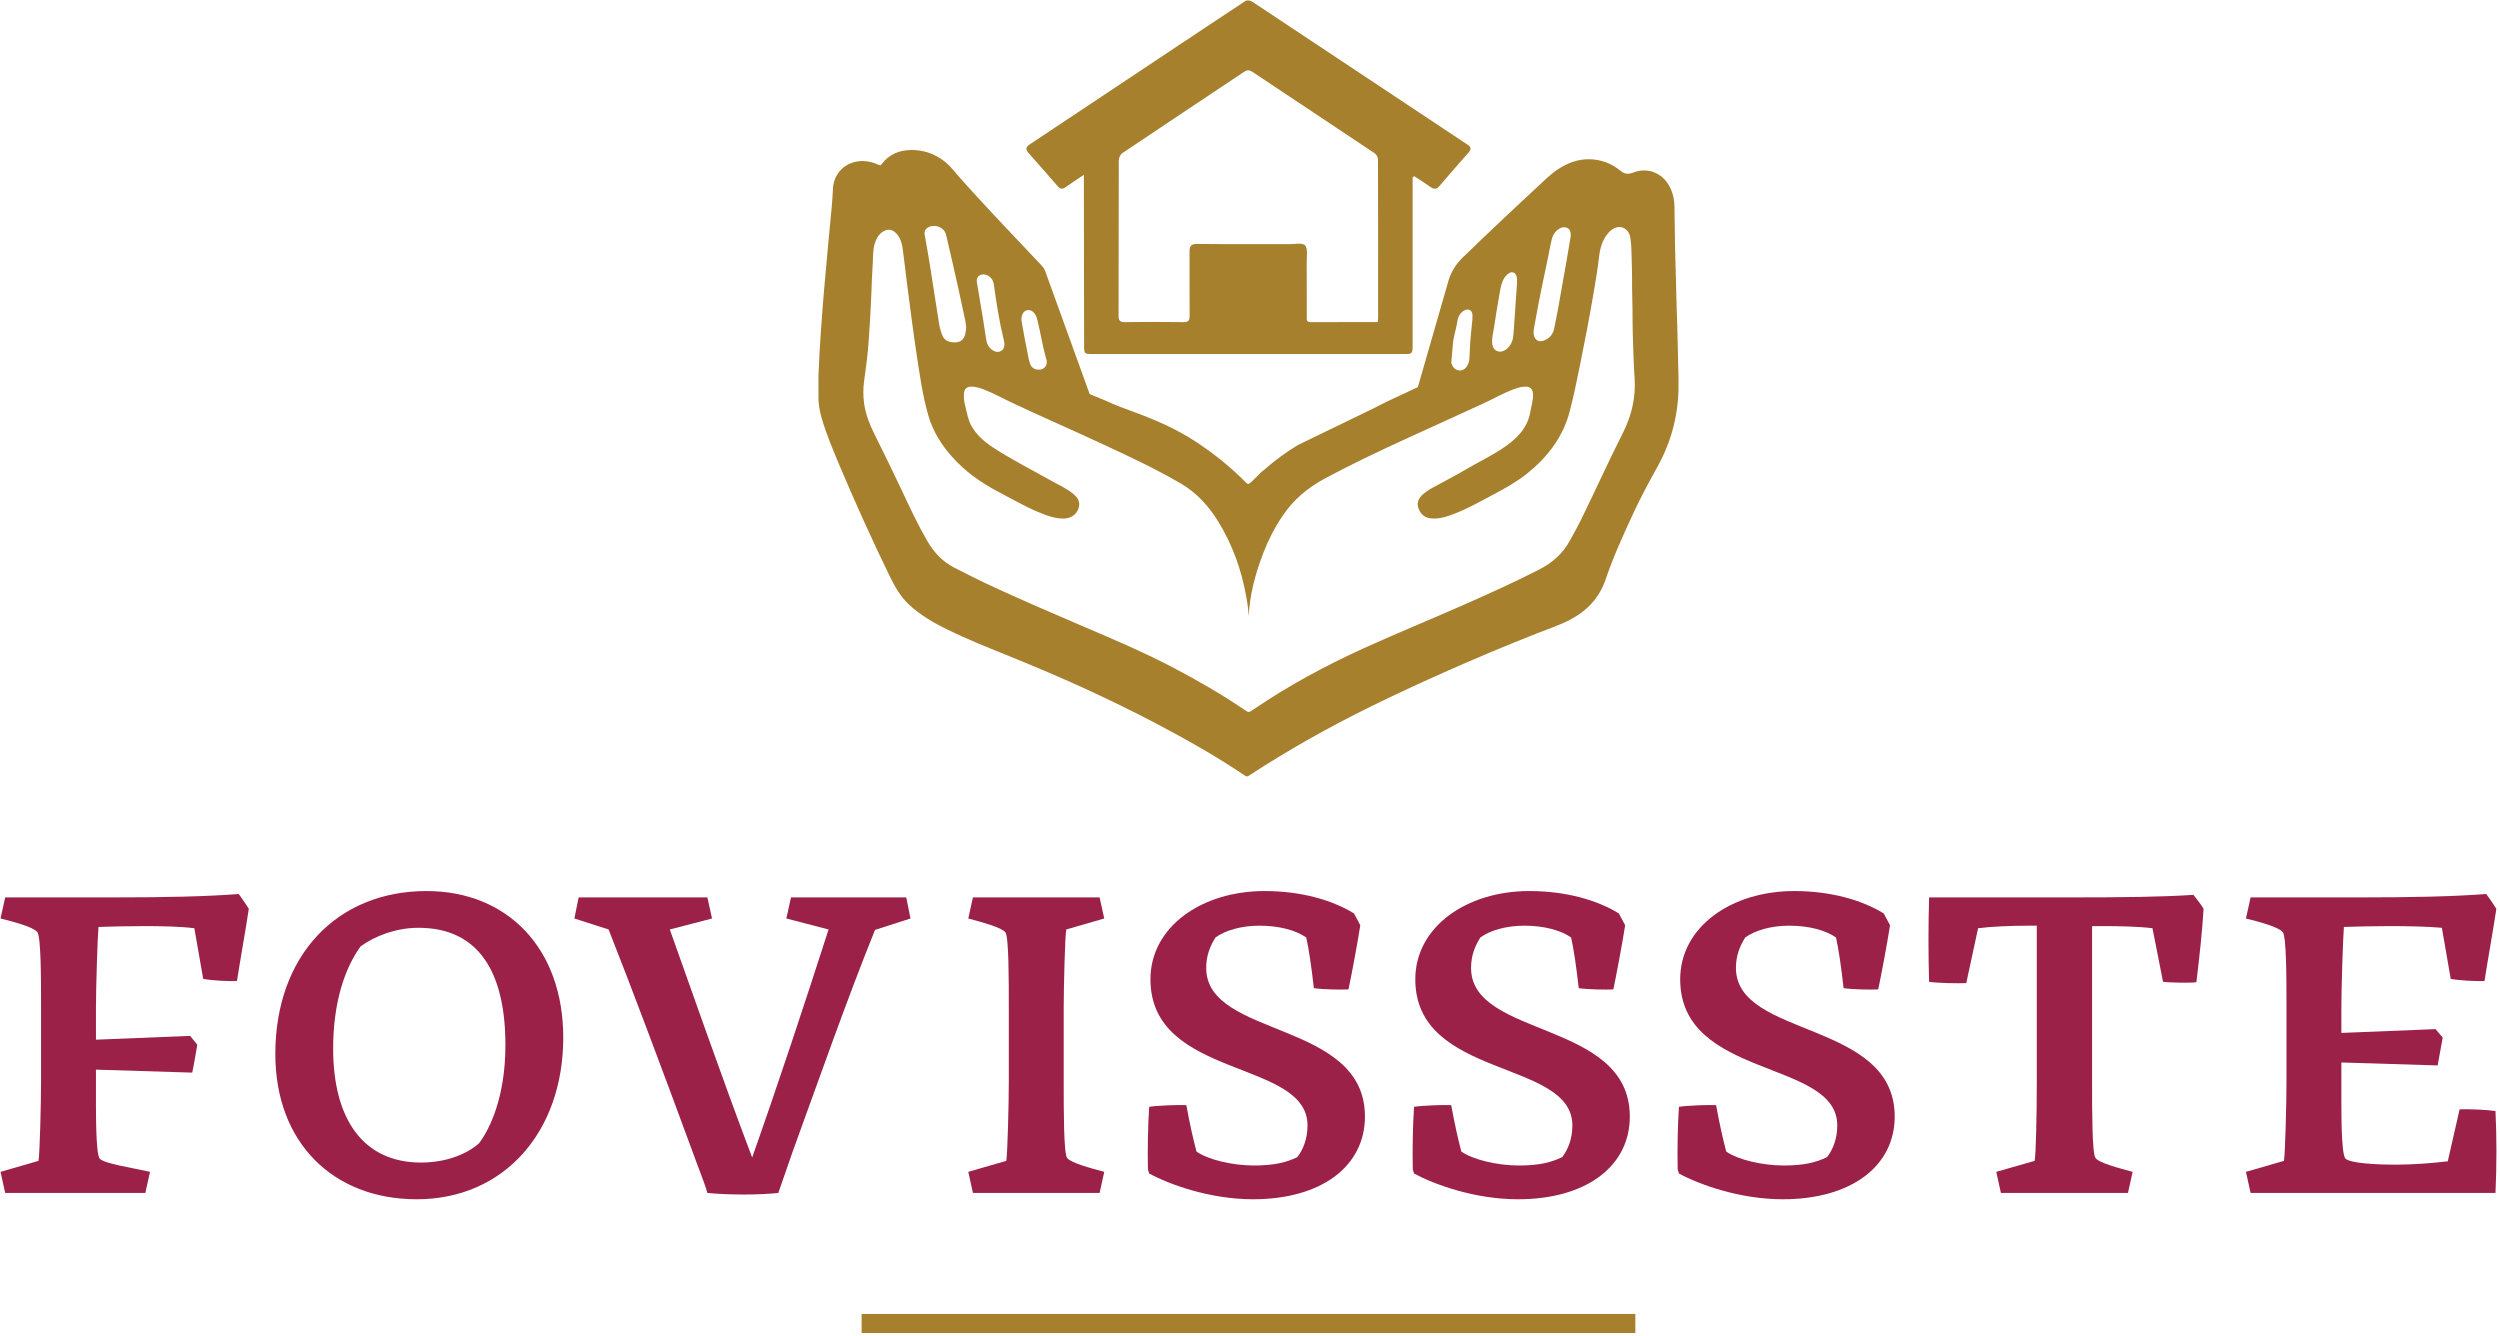
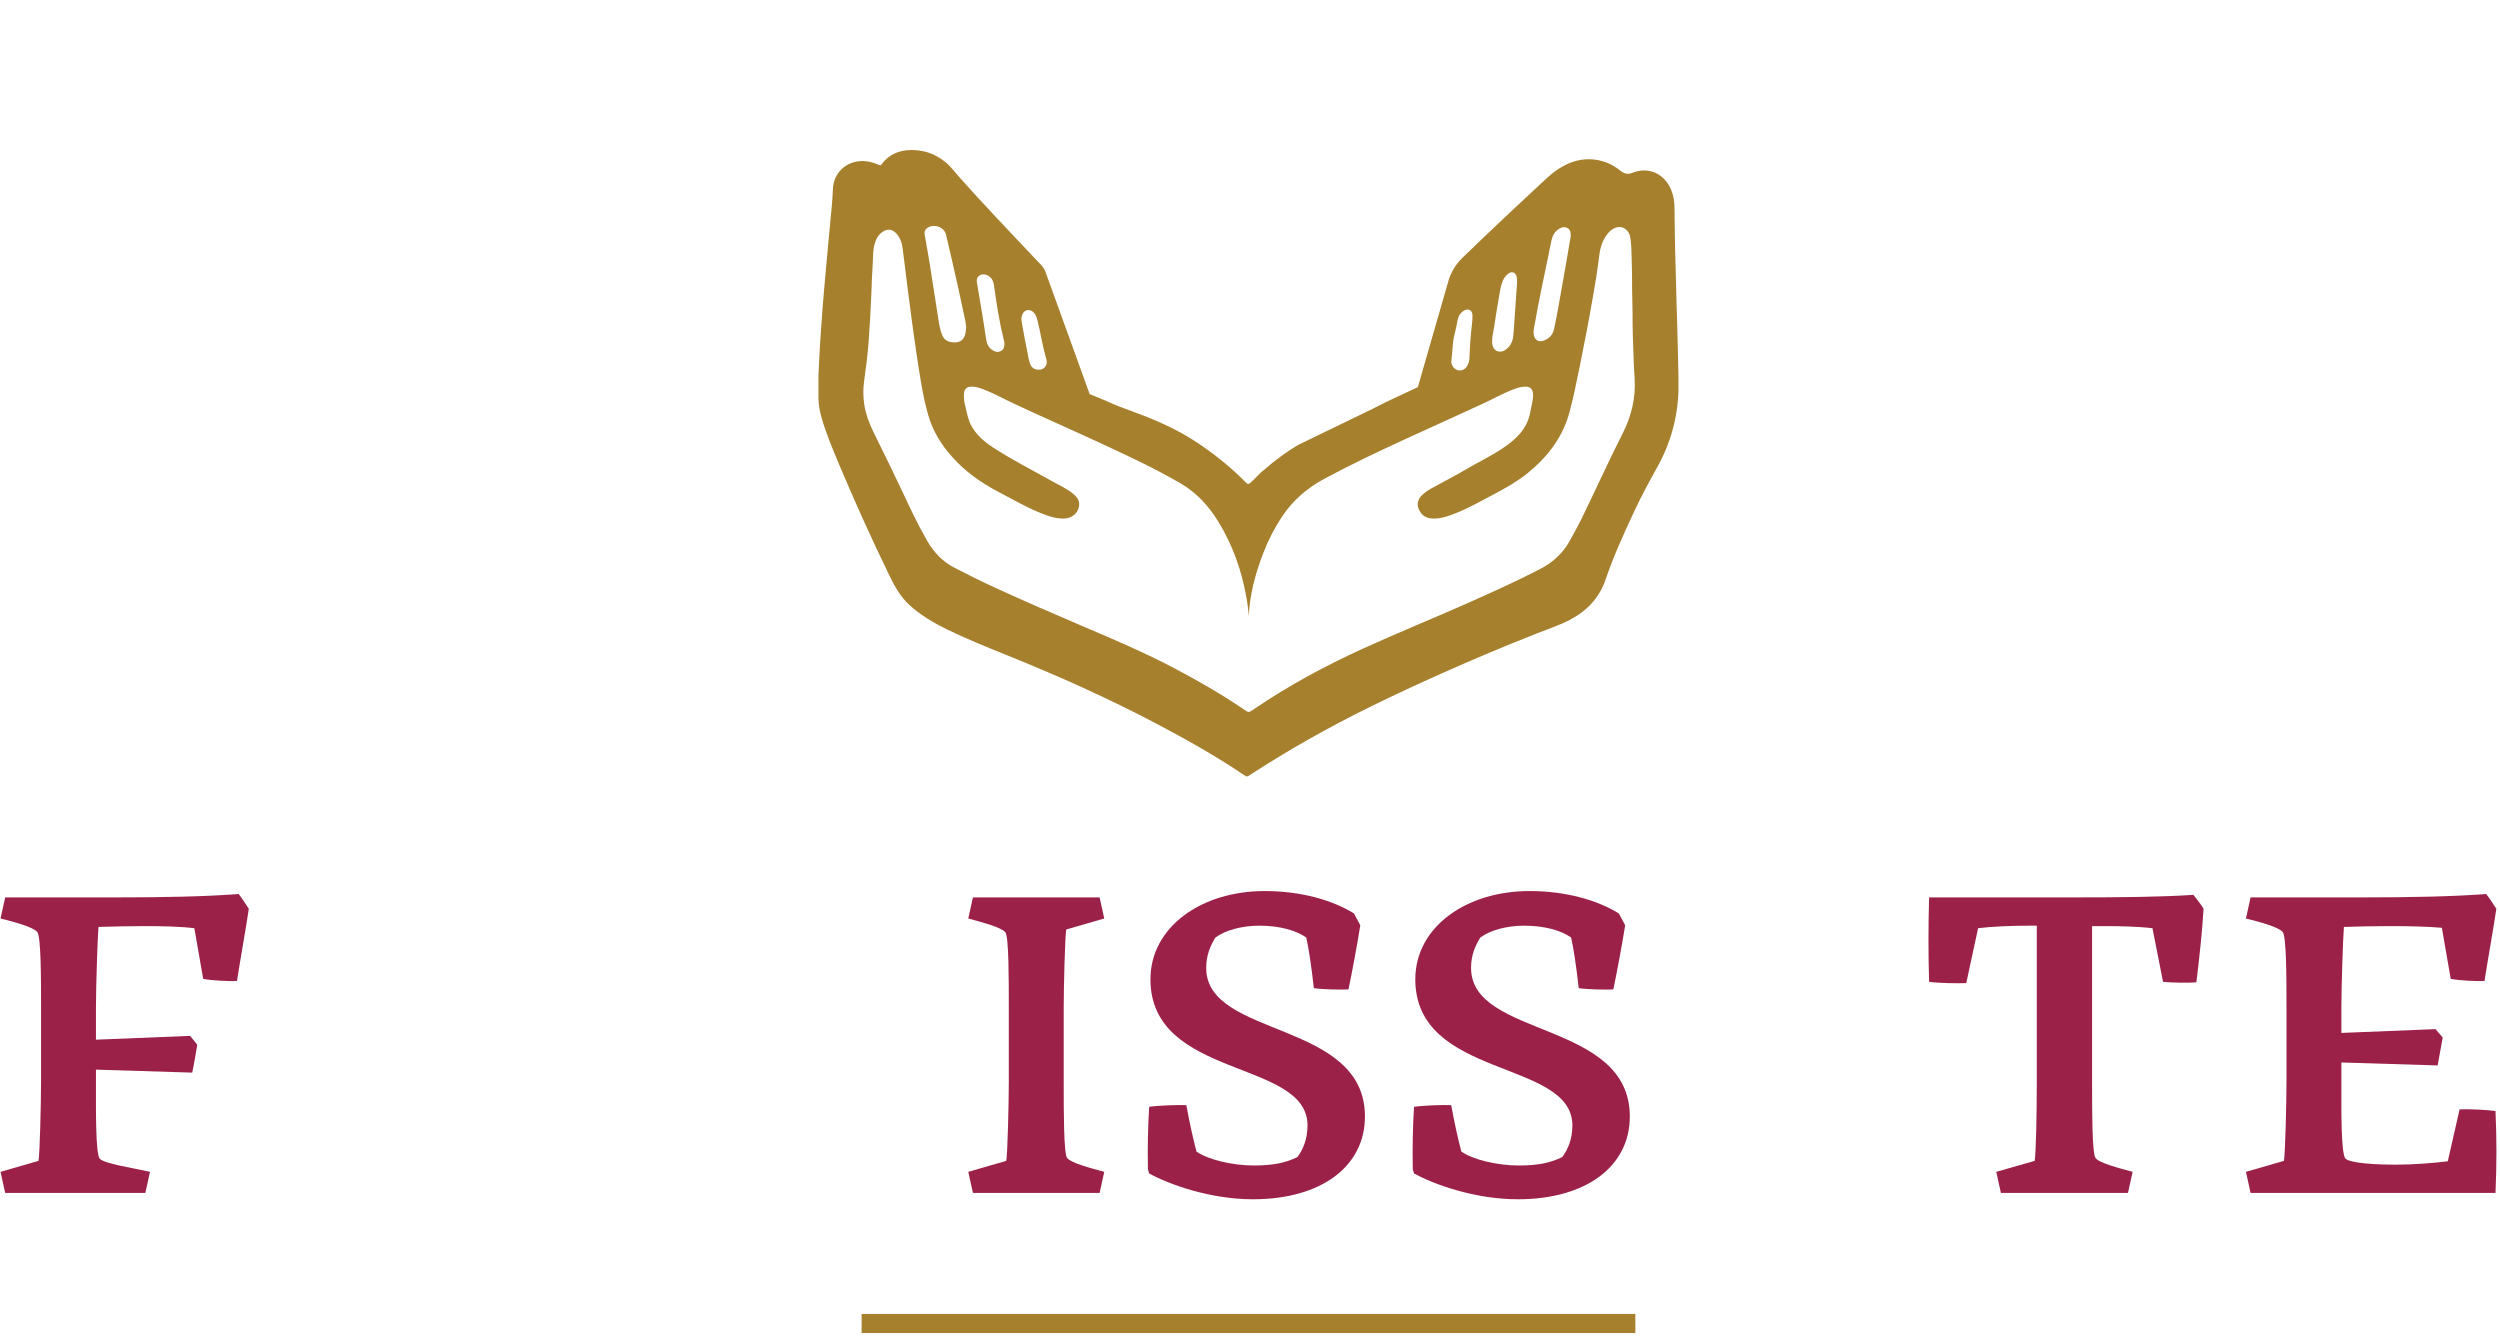
<svg xmlns="http://www.w3.org/2000/svg" width="100%" height="100%" viewBox="0 0 438 234" version="1.1" xml:space="preserve" style="fill-rule:evenodd;clip-rule:evenodd;stroke-linejoin:round;stroke-miterlimit:2;">
  <g transform="matrix(1,0,0,1,-1189.37,-953.948)">
    <g transform="matrix(4.167,0,0,4.167,0,0)">
      <g transform="matrix(1,0,0,1,337.792,243.794)">
-         <path d="M0,-14.825C-0.607,-14.433 -7.818,-9.623 -9.072,-8.793C-9.239,-8.683 -9.256,-8.586 -9.123,-8.435C-8.71,-7.971 -8.299,-7.498 -7.89,-7.029C-7.779,-6.898 -7.678,-6.909 -7.549,-7.005C-7.323,-7.169 -6.796,-7.514 -6.796,-7.514C-6.796,-7.514 -6.785,-2.615 -6.785,-0.317C-6.784,0.006 -6.77,0.022 -6.448,0.022L6.687,0.022C7.003,0.022 7.027,0 7.027,-0.322L7.027,-7.41C7.048,-7.426 7.073,-7.44 7.093,-7.456C7.328,-7.304 7.563,-7.159 7.791,-6.996C7.934,-6.894 8.04,-6.911 8.153,-7.043C8.559,-7.516 8.968,-7.987 9.381,-8.454C9.498,-8.586 9.491,-8.68 9.345,-8.777C9.056,-8.963 1.651,-13.894 0.268,-14.805C0.228,-14.829 0.163,-14.847 0.103,-14.847C0.062,-14.847 0.026,-14.84 0,-14.825M-5.336,-1.585C-5.33,-3.766 -5.335,-5.946 -5.327,-8.129C-5.327,-8.232 -5.257,-8.377 -5.171,-8.431C-3.475,-9.573 -1.772,-10.7 -0.071,-11.837C0.066,-11.928 0.154,-11.934 0.3,-11.838C2.008,-10.696 3.718,-9.566 5.426,-8.425C5.502,-8.373 5.571,-8.254 5.571,-8.168C5.579,-5.935 5.576,-3.704 5.576,-1.474C5.576,-1.434 5.565,-1.394 5.558,-1.324C4.598,-1.324 3.668,-1.326 2.736,-1.321C2.544,-1.32 2.578,-1.454 2.578,-1.562C2.575,-2.329 2.579,-3.094 2.574,-3.86C2.572,-4.099 2.629,-4.41 2.505,-4.548C2.427,-4.635 2.233,-4.624 2.042,-4.609C1.971,-4.604 1.903,-4.599 1.842,-4.599C1.387,-4.601 0.935,-4.599 0.482,-4.599C-0.355,-4.599 -1.194,-4.599 -2.031,-4.608C-2.277,-4.61 -2.353,-4.527 -2.352,-4.292C-2.348,-3.394 -2.357,-2.496 -2.349,-1.595C-2.348,-1.395 -2.395,-1.318 -2.611,-1.321C-3.43,-1.332 -4.245,-1.332 -5.059,-1.321L-5.074,-1.321C-5.267,-1.321 -5.34,-1.378 -5.336,-1.585" style="fill:rgb(166,128,45);fill-rule:nonzero;" />
-       </g>
+         </g>
    </g>
    <g transform="matrix(4.167,0,0,4.167,0,0)">
      <g transform="matrix(1,0,0,1,322.491,260.985)">
        <path d="M0,-25.149C-0.044,-25.091 -0.07,-25.104 -0.123,-25.126C-0.448,-25.27 -0.783,-25.331 -1.135,-25.244C-1.662,-25.11 -2.017,-24.67 -2.044,-24.125C-2.054,-23.878 -2.072,-23.628 -2.093,-23.38C-2.139,-22.873 -2.191,-22.368 -2.237,-21.864C-2.276,-21.443 -2.316,-21.024 -2.351,-20.603C-2.396,-20.11 -2.44,-19.619 -2.478,-19.127C-2.503,-18.803 -2.524,-18.478 -2.549,-18.152C-2.592,-17.527 -2.629,-16.9 -2.653,-16.273L-2.653,-15.283C-2.645,-15.022 -2.599,-14.764 -2.527,-14.512C-2.336,-13.83 -2.054,-13.174 -1.781,-12.517C-1.116,-10.942 -0.412,-9.383 0.338,-7.841C0.552,-7.399 0.789,-6.976 1.161,-6.629C1.628,-6.196 2.174,-5.878 2.748,-5.595C3.553,-5.199 4.391,-4.866 5.222,-4.528C6.316,-4.083 7.401,-3.63 8.473,-3.139C9.505,-2.668 10.526,-2.171 11.528,-1.645C12.815,-0.966 14.082,-0.255 15.28,0.557C15.341,0.597 15.378,0.6 15.44,0.559C17.078,-0.511 18.788,-1.473 20.554,-2.343C21.562,-2.84 22.581,-3.309 23.609,-3.769C24.908,-4.347 26.225,-4.902 27.553,-5.425C28.014,-5.606 28.484,-5.759 28.925,-5.988C29.667,-6.37 30.183,-6.929 30.444,-7.697C30.771,-8.663 31.197,-9.59 31.627,-10.517C31.925,-11.158 32.262,-11.782 32.607,-12.402C33.177,-13.423 33.477,-14.508 33.506,-15.659C33.511,-16.015 33.506,-16.371 33.494,-16.727C33.477,-17.322 33.47,-17.914 33.45,-18.507C33.43,-19.044 33.418,-19.579 33.404,-20.112C33.391,-20.66 33.373,-21.209 33.36,-21.759C33.351,-22.301 33.345,-22.843 33.337,-23.385C33.334,-23.618 33.291,-23.843 33.204,-24.059C32.932,-24.739 32.265,-25.062 31.593,-24.798C31.358,-24.707 31.229,-24.748 31.053,-24.889C30.684,-25.181 30.256,-25.353 29.765,-25.36C29.258,-25.369 28.82,-25.194 28.414,-24.922C28.094,-24.706 27.829,-24.432 27.549,-24.175C26.832,-23.512 26.125,-22.845 25.421,-22.177C25.223,-21.991 24.766,-21.549 24.427,-21.222C24.161,-20.963 23.964,-20.648 23.85,-20.302L22.548,-15.779L21.233,-15.164C21.038,-15.062 20.838,-14.961 20.64,-14.864C20.002,-14.555 19.361,-14.243 18.722,-13.934L18.72,-13.934C18.311,-13.736 17.901,-13.536 17.491,-13.336C17.072,-13.083 16.576,-12.737 16.049,-12.273C15.964,-12.226 15.665,-11.887 15.498,-11.749C15.429,-11.695 15.393,-11.693 15.331,-11.757C14.681,-12.419 13.954,-13.001 13.17,-13.512C12.361,-14.037 11.479,-14.418 10.568,-14.75C10.179,-14.894 9.788,-15.034 9.416,-15.213C9.201,-15.303 8.972,-15.395 8.75,-15.486L6.894,-20.618C6.856,-20.728 6.793,-20.827 6.711,-20.913C6.071,-21.591 5.428,-22.265 4.79,-22.947C4.278,-23.494 3.768,-24.047 3.269,-24.608C3.082,-24.816 2.919,-25.047 2.7,-25.226C2.337,-25.526 1.916,-25.71 1.438,-25.742C1.381,-25.747 1.325,-25.749 1.269,-25.749C0.758,-25.749 0.315,-25.576 0,-25.149M2.881,-17.681C2.7,-17.723 2.597,-17.834 2.537,-17.994C2.457,-18.203 2.419,-18.425 2.387,-18.645C2.26,-19.434 2.138,-20.228 2.015,-21.021C1.953,-21.408 1.88,-21.797 1.813,-22.185C1.787,-22.334 1.847,-22.447 1.991,-22.512C2.279,-22.641 2.641,-22.486 2.711,-22.189C2.874,-21.501 3.03,-20.813 3.186,-20.123C3.302,-19.603 3.413,-19.083 3.523,-18.562C3.542,-18.469 3.546,-18.373 3.557,-18.28C3.548,-18.199 3.546,-18.119 3.527,-18.042C3.472,-17.785 3.325,-17.659 3.082,-17.659C3.022,-17.659 2.957,-17.666 2.881,-17.681M24.126,-10.472C24.691,-10.694 25.215,-10.995 25.748,-11.276C26.238,-11.536 26.717,-11.806 27.149,-12.151C28.021,-12.855 28.66,-13.701 28.934,-14.765C29.102,-15.405 29.232,-16.05 29.363,-16.696C29.562,-17.67 29.75,-18.648 29.918,-19.629C30.016,-20.18 30.104,-20.731 30.171,-21.288C30.215,-21.651 30.316,-22 30.578,-22.288C30.772,-22.503 31.045,-22.575 31.239,-22.449C31.406,-22.344 31.47,-22.183 31.491,-22.002C31.533,-21.686 31.532,-21.366 31.541,-21.047C31.563,-20.519 31.547,-19.991 31.565,-19.462C31.581,-18.974 31.569,-18.489 31.585,-18C31.606,-17.38 31.62,-16.76 31.662,-16.14C31.712,-15.335 31.534,-14.573 31.167,-13.849C30.554,-12.639 29.999,-11.407 29.403,-10.189C29.263,-9.905 29.104,-9.628 28.951,-9.346C28.66,-8.803 28.226,-8.404 27.658,-8.115C26.656,-7.599 25.63,-7.137 24.599,-6.679C23.154,-6.038 21.691,-5.446 20.253,-4.791C18.637,-4.053 17.083,-3.216 15.628,-2.22C15.433,-2.089 15.433,-2.09 15.234,-2.227C14.297,-2.867 13.312,-3.431 12.302,-3.964C11.071,-4.612 9.79,-5.159 8.506,-5.706C7.259,-6.24 6.014,-6.778 4.781,-7.342C4.198,-7.611 3.627,-7.895 3.058,-8.189C2.551,-8.452 2.2,-8.835 1.923,-9.307C1.533,-9.984 1.202,-10.687 0.872,-11.393C0.492,-12.2 0.099,-13.003 -0.299,-13.804C-0.501,-14.206 -0.666,-14.624 -0.731,-15.071C-0.778,-15.395 -0.778,-15.721 -0.732,-16.046C-0.656,-16.597 -0.582,-17.144 -0.543,-17.702C-0.497,-18.346 -0.458,-18.993 -0.432,-19.64C-0.417,-20.107 -0.398,-20.572 -0.368,-21.039C-0.354,-21.3 -0.364,-21.567 -0.284,-21.823C-0.224,-22.02 -0.13,-22.195 0.051,-22.313C0.245,-22.441 0.437,-22.423 0.598,-22.264C0.777,-22.085 0.848,-21.862 0.883,-21.629C0.95,-21.153 1.001,-20.676 1.061,-20.203C1.129,-19.67 1.197,-19.139 1.269,-18.61C1.336,-18.124 1.399,-17.638 1.474,-17.153C1.608,-16.29 1.723,-15.421 1.97,-14.577C2.158,-13.93 2.506,-13.364 2.959,-12.856C3.508,-12.235 4.177,-11.76 4.924,-11.37C5.488,-11.077 6.032,-10.754 6.627,-10.511C6.967,-10.372 7.306,-10.242 7.69,-10.254C8.015,-10.268 8.27,-10.489 8.307,-10.798C8.33,-10.997 8.23,-11.145 8.087,-11.267C7.812,-11.508 7.471,-11.653 7.157,-11.83C6.327,-12.299 5.474,-12.727 4.677,-13.248C4.322,-13.481 4.007,-13.757 3.792,-14.124C3.646,-14.372 3.6,-14.646 3.535,-14.916C3.484,-15.116 3.444,-15.317 3.465,-15.526C3.483,-15.705 3.588,-15.8 3.779,-15.8C3.976,-15.8 4.159,-15.735 4.34,-15.665C4.752,-15.503 5.134,-15.286 5.534,-15.1C6.775,-14.516 8.04,-13.967 9.282,-13.389C10.405,-12.868 11.523,-12.345 12.586,-11.725C13.253,-11.332 13.743,-10.789 14.137,-10.159C14.762,-9.152 15.143,-8.064 15.343,-6.919C15.367,-6.79 15.388,-6.661 15.401,-6.532C15.419,-6.402 15.428,-6.273 15.437,-6.154C15.481,-7.051 15.712,-7.924 16.038,-8.775C16.25,-9.33 16.518,-9.855 16.851,-10.353C17.303,-11.033 17.908,-11.547 18.648,-11.943C19.736,-12.527 20.855,-13.057 21.979,-13.574C23.078,-14.078 24.18,-14.578 25.281,-15.083C25.705,-15.275 26.106,-15.51 26.541,-15.677C26.705,-15.737 26.872,-15.796 27.053,-15.8C27.264,-15.806 27.374,-15.707 27.39,-15.505C27.407,-15.241 27.32,-14.992 27.276,-14.734C27.149,-14.012 26.652,-13.556 26.057,-13.17C25.568,-12.85 25.035,-12.596 24.535,-12.299C24.084,-12.031 23.61,-11.796 23.151,-11.541C23,-11.456 22.856,-11.361 22.729,-11.242C22.551,-11.071 22.494,-10.877 22.586,-10.649C22.684,-10.413 22.86,-10.274 23.132,-10.257C23.162,-10.253 23.194,-10.253 23.224,-10.253C23.544,-10.253 23.837,-10.358 24.126,-10.472M27.43,-17.95C27.389,-18.115 27.433,-18.273 27.463,-18.431C27.63,-19.389 27.833,-20.341 28.034,-21.295C28.082,-21.524 28.118,-21.756 28.174,-21.982C28.218,-22.166 28.313,-22.328 28.485,-22.435C28.594,-22.502 28.713,-22.53 28.832,-22.47C28.956,-22.409 28.979,-22.298 28.975,-22.123C28.926,-21.84 28.871,-21.501 28.813,-21.164C28.694,-20.486 28.573,-19.806 28.453,-19.13C28.396,-18.824 28.339,-18.522 28.275,-18.221C28.221,-17.985 28.076,-17.817 27.836,-17.734C27.79,-17.716 27.747,-17.709 27.704,-17.709C27.568,-17.709 27.468,-17.798 27.43,-17.95M25.872,-17.299C25.727,-17.365 25.686,-17.493 25.672,-17.632C25.656,-17.848 25.714,-18.055 25.747,-18.265C25.818,-18.742 25.898,-19.22 25.98,-19.696C26.01,-19.871 26.04,-20.048 26.106,-20.214C26.152,-20.333 26.217,-20.44 26.316,-20.524C26.488,-20.672 26.661,-20.621 26.705,-20.408C26.722,-20.333 26.715,-20.257 26.719,-20.161C26.687,-19.664 26.65,-19.147 26.612,-18.632C26.597,-18.405 26.586,-18.179 26.563,-17.953C26.541,-17.724 26.458,-17.518 26.263,-17.369C26.184,-17.31 26.101,-17.27 26.007,-17.27C25.963,-17.27 25.918,-17.278 25.872,-17.299M4.673,-17.329C4.474,-17.448 4.417,-17.64 4.388,-17.847C4.275,-18.635 4.135,-19.417 4.005,-20.203C3.972,-20.414 4.148,-20.562 4.367,-20.509C4.565,-20.463 4.695,-20.3 4.725,-20.068C4.833,-19.293 4.951,-18.522 5.139,-17.762C5.154,-17.703 5.169,-17.64 5.165,-17.596C5.163,-17.457 5.133,-17.353 5.011,-17.293C4.964,-17.271 4.921,-17.26 4.878,-17.26C4.807,-17.26 4.737,-17.288 4.673,-17.329M24.028,-16.632C23.996,-16.678 23.97,-16.737 23.953,-16.804L24.025,-17.631C24.035,-17.731 24.053,-17.829 24.075,-17.928C24.084,-17.957 24.088,-17.985 24.095,-18.015C24.142,-18.205 24.186,-18.397 24.219,-18.592C24.239,-18.706 24.287,-18.818 24.371,-18.906C24.593,-19.134 24.841,-19.058 24.845,-18.803C24.85,-18.673 24.836,-18.544 24.821,-18.414C24.769,-17.955 24.734,-17.494 24.719,-17.033C24.715,-16.889 24.683,-16.754 24.596,-16.632C24.521,-16.529 24.418,-16.478 24.313,-16.478C24.209,-16.478 24.106,-16.529 24.028,-16.632M6.258,-16.726C6.193,-16.876 6.175,-17.038 6.142,-17.193C6.049,-17.648 5.962,-18.102 5.886,-18.559C5.871,-18.664 5.885,-18.764 5.931,-18.859C6.014,-19.036 6.223,-19.073 6.37,-18.942C6.477,-18.848 6.519,-18.727 6.551,-18.599C6.68,-18.085 6.76,-17.561 6.899,-17.05C6.917,-16.979 6.949,-16.909 6.945,-16.837C6.946,-16.672 6.842,-16.551 6.686,-16.519C6.654,-16.515 6.627,-16.513 6.597,-16.513C6.448,-16.513 6.316,-16.589 6.258,-16.726" style="fill:rgb(166,128,45);fill-rule:nonzero;" />
      </g>
    </g>
    <g transform="matrix(4.167,0,0,4.167,0,0)">
      <g transform="matrix(1,0,0,1,0,-42.851)">
        <rect x="321.652" y="327.024" width="32.532" height="0.803" style="fill:rgb(166,128,45);" />
      </g>
    </g>
    <g transform="matrix(4.167,0,0,4.167,0,0)">
      <g transform="matrix(1,0,0,1,287.046,267.867)">
        <path d="M0,9.87C0.053,9.568 0.106,7.438 0.106,6.55L0.106,3.355C0.106,2.254 0.106,0.426 -0.053,0.248C-0.231,0.035 -1.03,-0.178 -1.598,-0.32L-1.402,-1.207L3.231,-1.207C5.326,-1.207 7.012,-1.243 8.415,-1.349C8.539,-1.19 8.752,-0.87 8.841,-0.728C8.716,0.124 8.468,1.491 8.343,2.308C8.006,2.325 7.296,2.29 6.923,2.219L6.551,0.089C5.982,0.017 5.184,-0 4.456,-0C3.746,-0 3.107,0.017 2.521,0.035C2.485,0.408 2.414,2.556 2.414,3.444L2.414,4.775L6.373,4.615L6.675,4.988C6.622,5.29 6.533,5.84 6.462,6.16L2.414,6.035L2.414,6.657C2.414,7.722 2.397,9.568 2.574,9.781C2.787,9.994 3.906,10.154 4.687,10.332L4.491,11.219L-1.402,11.219L-1.598,10.332L0,9.87Z" style="fill:rgb(156,33,73);fill-rule:nonzero;" />
      </g>
    </g>
    <g transform="matrix(4.167,0,0,4.167,0,0)">
      <g transform="matrix(1,0,0,1,305.558,268.736)">
-         <path d="M0,8.273C0.462,7.669 1.118,6.32 1.118,4.137C1.118,1.101 0.018,-0.798 -2.538,-0.798C-3.497,-0.798 -4.385,-0.443 -4.971,-0.017C-5.628,0.888 -6.125,2.326 -6.125,4.279C-6.125,7.243 -4.864,9.072 -2.432,9.072C-1.367,9.072 -0.515,8.717 0,8.273M-8.556,4.51C-8.556,0.373 -5.965,-2.343 -2.201,-2.343C1.207,-2.343 3.55,0.071 3.55,3.817C3.55,7.776 1.065,10.616 -2.61,10.616C-6.142,10.616 -8.556,8.22 -8.556,4.51" style="fill:rgb(156,33,73);fill-rule:nonzero;" />
-       </g>
+         </g>
    </g>
    <g transform="matrix(4.167,0,0,4.167,0,0)">
      <g transform="matrix(1,0,0,1,315.168,266.749)">
-         <path d="M0,12.337C-0.124,11.893 -0.373,11.307 -0.639,10.562C-1.828,7.331 -3.231,3.585 -4.154,1.26L-5.592,0.798L-5.414,-0.089L0,-0.089L0.195,0.798L-1.58,1.26C-0.728,3.638 0.532,7.278 1.882,10.846C2.982,7.739 4.101,4.349 5.095,1.26L3.32,0.798L3.515,-0.089L8.361,-0.089L8.539,0.798L7.048,1.277C5.858,4.224 4.704,7.526 3.586,10.597L2.982,12.337C2.184,12.426 0.888,12.426 0,12.337" style="fill:rgb(156,33,73);fill-rule:nonzero;" />
-       </g>
+         </g>
    </g>
    <g transform="matrix(4.167,0,0,4.167,0,0)">
      <g transform="matrix(1,0,0,1,327.735,268.009)">
        <path d="M0,9.728C0.053,9.426 0.106,7.296 0.106,6.408L0.106,3.213C0.106,2.112 0.106,0.319 -0.036,0.124C-0.195,-0.089 -1.012,-0.302 -1.598,-0.462L-1.403,-1.349L3.923,-1.349L4.119,-0.462L2.521,0C2.467,0.302 2.414,2.432 2.414,3.319L2.414,6.515C2.414,7.615 2.414,9.408 2.556,9.604C2.716,9.817 3.533,10.03 4.119,10.19L3.923,11.077L-1.403,11.077L-1.598,10.19L0,9.728Z" style="fill:rgb(156,33,73);fill-rule:nonzero;" />
      </g>
    </g>
    <g transform="matrix(4.167,0,0,4.167,0,0)">
      <g transform="matrix(1,0,0,1,342.353,278.411)">
        <path d="M0,-11.077L0.266,-10.58C0.142,-9.781 -0.106,-8.467 -0.231,-7.882C-0.55,-7.864 -1.349,-7.882 -1.687,-7.935C-1.793,-8.894 -1.9,-9.586 -2.006,-10.065C-2.432,-10.367 -3.142,-10.562 -3.976,-10.562C-4.722,-10.562 -5.414,-10.367 -5.823,-10.065C-6.036,-9.728 -6.213,-9.319 -6.213,-8.787C-6.213,-5.822 0.462,-6.603 0.462,-2.538C0.462,-0.461 -1.349,0.941 -4.243,0.941C-6.054,0.941 -7.758,0.32 -8.61,-0.142L-8.663,-0.319C-8.681,-1.136 -8.663,-2.165 -8.61,-2.946C-8.29,-3 -7.349,-3.035 -7.048,-3.017C-6.888,-2.148 -6.763,-1.615 -6.622,-1.065C-6.142,-0.727 -5.113,-0.479 -4.207,-0.479C-3.373,-0.479 -2.84,-0.603 -2.379,-0.834C-2.148,-1.136 -1.953,-1.58 -1.953,-2.165C-1.953,-4.953 -8.557,-4.1 -8.557,-8.308C-8.557,-10.509 -6.409,-12.018 -3.763,-12.018C-2.237,-12.018 -0.923,-11.645 0,-11.077" style="fill:rgb(156,33,73);fill-rule:nonzero;" />
      </g>
    </g>
    <g transform="matrix(4.167,0,0,4.167,0,0)">
      <g transform="matrix(1,0,0,1,353.489,278.411)">
        <path d="M0,-11.077L0.266,-10.58C0.142,-9.781 -0.107,-8.467 -0.231,-7.882C-0.55,-7.864 -1.349,-7.882 -1.686,-7.935C-1.793,-8.894 -1.899,-9.586 -2.006,-10.065C-2.432,-10.367 -3.142,-10.562 -3.976,-10.562C-4.722,-10.562 -5.415,-10.367 -5.823,-10.065C-6.036,-9.728 -6.213,-9.319 -6.213,-8.787C-6.213,-5.822 0.462,-6.603 0.462,-2.538C0.462,-0.461 -1.349,0.941 -4.243,0.941C-6.054,0.941 -7.758,0.32 -8.61,-0.142L-8.663,-0.319C-8.681,-1.136 -8.663,-2.165 -8.61,-2.946C-8.29,-3 -7.35,-3.035 -7.048,-3.017C-6.888,-2.148 -6.764,-1.615 -6.622,-1.065C-6.142,-0.727 -5.113,-0.479 -4.207,-0.479C-3.373,-0.479 -2.84,-0.603 -2.379,-0.834C-2.148,-1.136 -1.953,-1.58 -1.953,-2.165C-1.953,-4.953 -8.557,-4.1 -8.557,-8.308C-8.557,-10.509 -6.408,-12.018 -3.763,-12.018C-2.237,-12.018 -0.923,-11.645 0,-11.077" style="fill:rgb(156,33,73);fill-rule:nonzero;" />
      </g>
    </g>
    <g transform="matrix(4.167,0,0,4.167,0,0)">
      <g transform="matrix(1,0,0,1,364.626,278.411)">
-         <path d="M0,-11.077L0.266,-10.58C0.142,-9.781 -0.107,-8.467 -0.231,-7.882C-0.55,-7.864 -1.349,-7.882 -1.687,-7.935C-1.793,-8.894 -1.9,-9.586 -2.006,-10.065C-2.432,-10.367 -3.142,-10.562 -3.977,-10.562C-4.722,-10.562 -5.415,-10.367 -5.823,-10.065C-6.036,-9.728 -6.213,-9.319 -6.213,-8.787C-6.213,-5.822 0.462,-6.603 0.462,-2.538C0.462,-0.461 -1.349,0.941 -4.243,0.941C-6.053,0.941 -7.758,0.32 -8.61,-0.142L-8.663,-0.319C-8.681,-1.136 -8.663,-2.165 -8.61,-2.946C-8.29,-3 -7.35,-3.035 -7.048,-3.017C-6.888,-2.148 -6.764,-1.615 -6.622,-1.065C-6.142,-0.727 -5.113,-0.479 -4.207,-0.479C-3.373,-0.479 -2.841,-0.603 -2.379,-0.834C-2.148,-1.136 -1.953,-1.58 -1.953,-2.165C-1.953,-4.953 -8.557,-4.1 -8.557,-8.308C-8.557,-10.509 -6.409,-12.018 -3.764,-12.018C-2.237,-12.018 -0.923,-11.645 0,-11.077" style="fill:rgb(156,33,73);fill-rule:nonzero;" />
-       </g>
+         </g>
    </g>
    <g transform="matrix(4.167,0,0,4.167,0,0)">
      <g transform="matrix(1,0,0,1,370.973,267.902)">
        <path d="M0,9.835C0.053,9.533 0.089,7.918 0.089,6.515L0.089,-0.053L-0.231,-0.053C-0.994,-0.053 -1.811,-0.018 -2.379,0.054L-2.876,2.361C-3.249,2.379 -4.083,2.361 -4.438,2.308C-4.474,1.172 -4.474,-0.053 -4.438,-1.242L1.544,-1.242C3.639,-1.242 5.343,-1.26 6.675,-1.349C6.781,-1.207 7.03,-0.905 7.101,-0.763C7.048,0.178 6.923,1.296 6.799,2.326C6.48,2.361 5.734,2.344 5.397,2.308L4.953,0.054C4.367,-0.018 3.586,-0.035 2.876,-0.035L2.414,-0.035L2.414,6.622C2.414,7.722 2.414,9.515 2.556,9.711C2.699,9.924 3.533,10.137 4.119,10.297L3.923,11.184L-1.42,11.184L-1.615,10.297L0,9.835Z" style="fill:rgb(156,33,73);fill-rule:nonzero;" />
      </g>
    </g>
    <g transform="matrix(4.167,0,0,4.167,0,0)">
      <g transform="matrix(1,0,0,1,381.454,267.867)">
        <path d="M0,9.87C0.053,9.568 0.106,7.438 0.106,6.55L0.106,3.355C0.106,2.254 0.106,0.426 -0.053,0.248C-0.231,0.035 -1.03,-0.178 -1.598,-0.32L-1.403,-1.207L3.231,-1.207C5.361,-1.207 7.083,-1.243 8.504,-1.349C8.628,-1.19 8.841,-0.87 8.93,-0.728C8.805,0.124 8.557,1.491 8.432,2.308C8.095,2.325 7.385,2.29 7.012,2.219L6.639,0.071C6.054,0.017 5.219,-0 4.456,-0C3.746,-0 3.089,0.017 2.521,0.035C2.486,0.408 2.414,2.556 2.414,3.444L2.414,4.491L6.373,4.331L6.675,4.686C6.622,4.988 6.515,5.556 6.462,5.858L2.414,5.734L2.414,6.657C2.414,7.757 2.397,9.462 2.574,9.764C2.769,9.977 3.905,10.03 4.704,10.03C5.486,10.03 6.302,9.959 6.888,9.888L7.385,7.704C7.74,7.686 8.557,7.722 8.894,7.775C8.947,8.894 8.947,10.048 8.894,11.219L-1.403,11.219L-1.598,10.332L0,9.87Z" style="fill:rgb(156,33,73);fill-rule:nonzero;" />
      </g>
    </g>
  </g>
</svg>